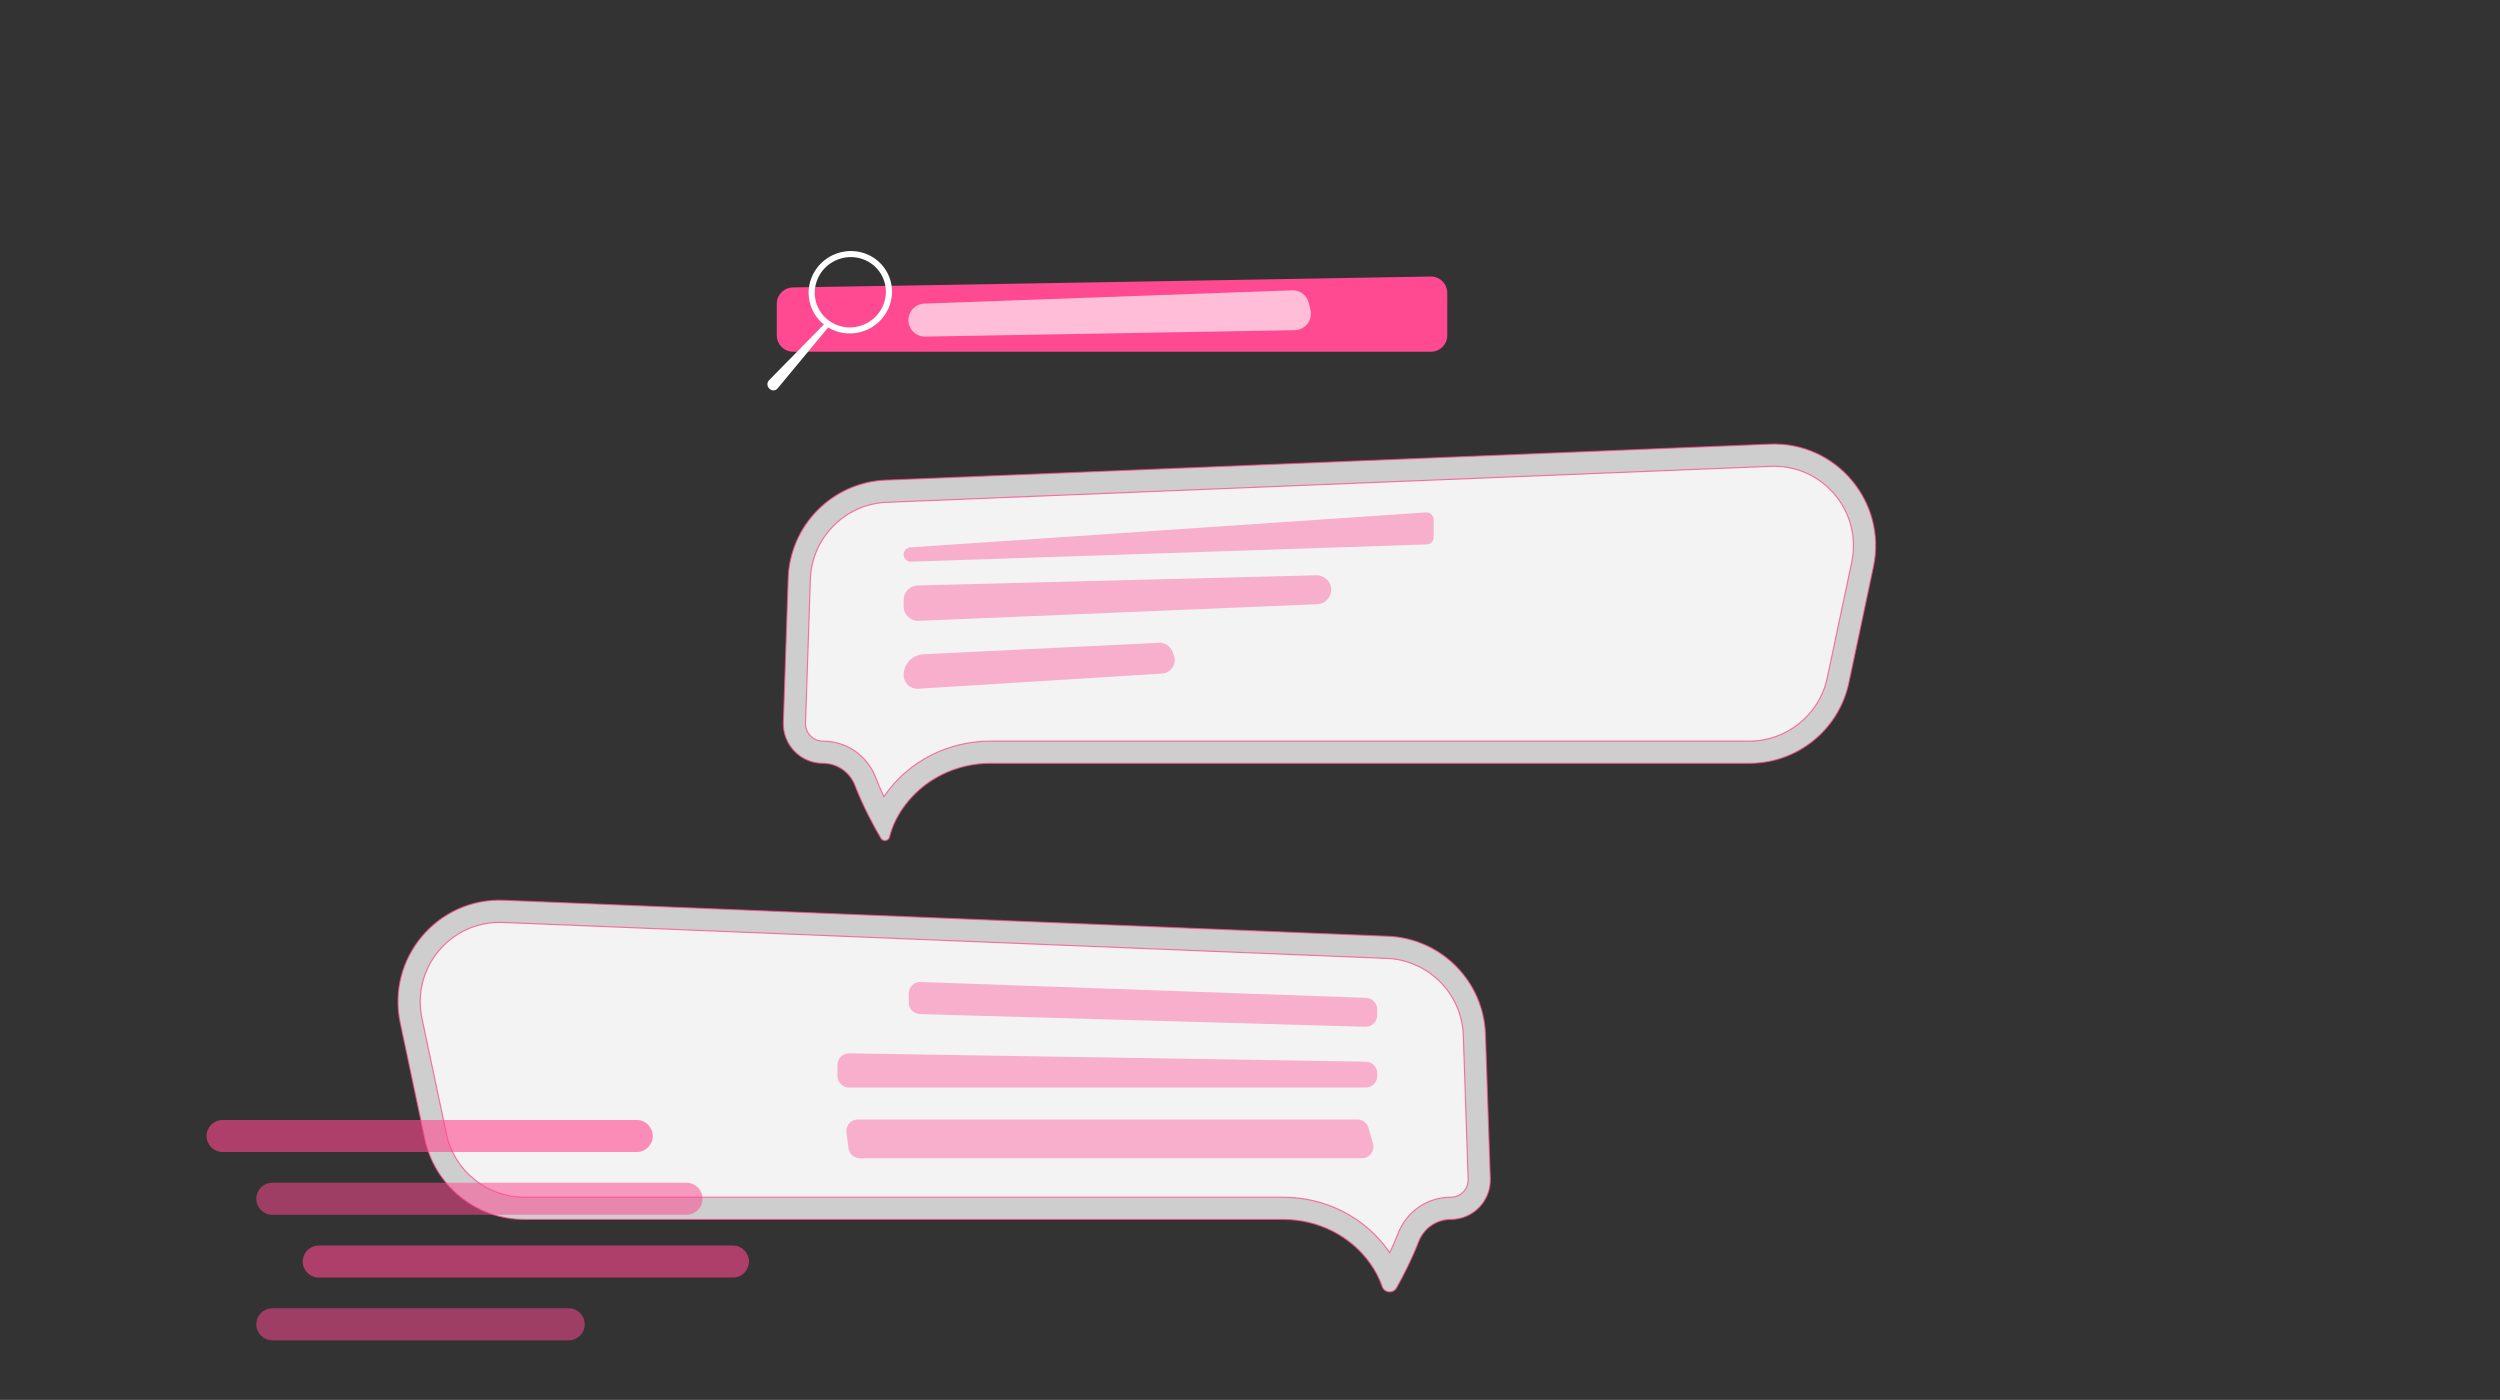
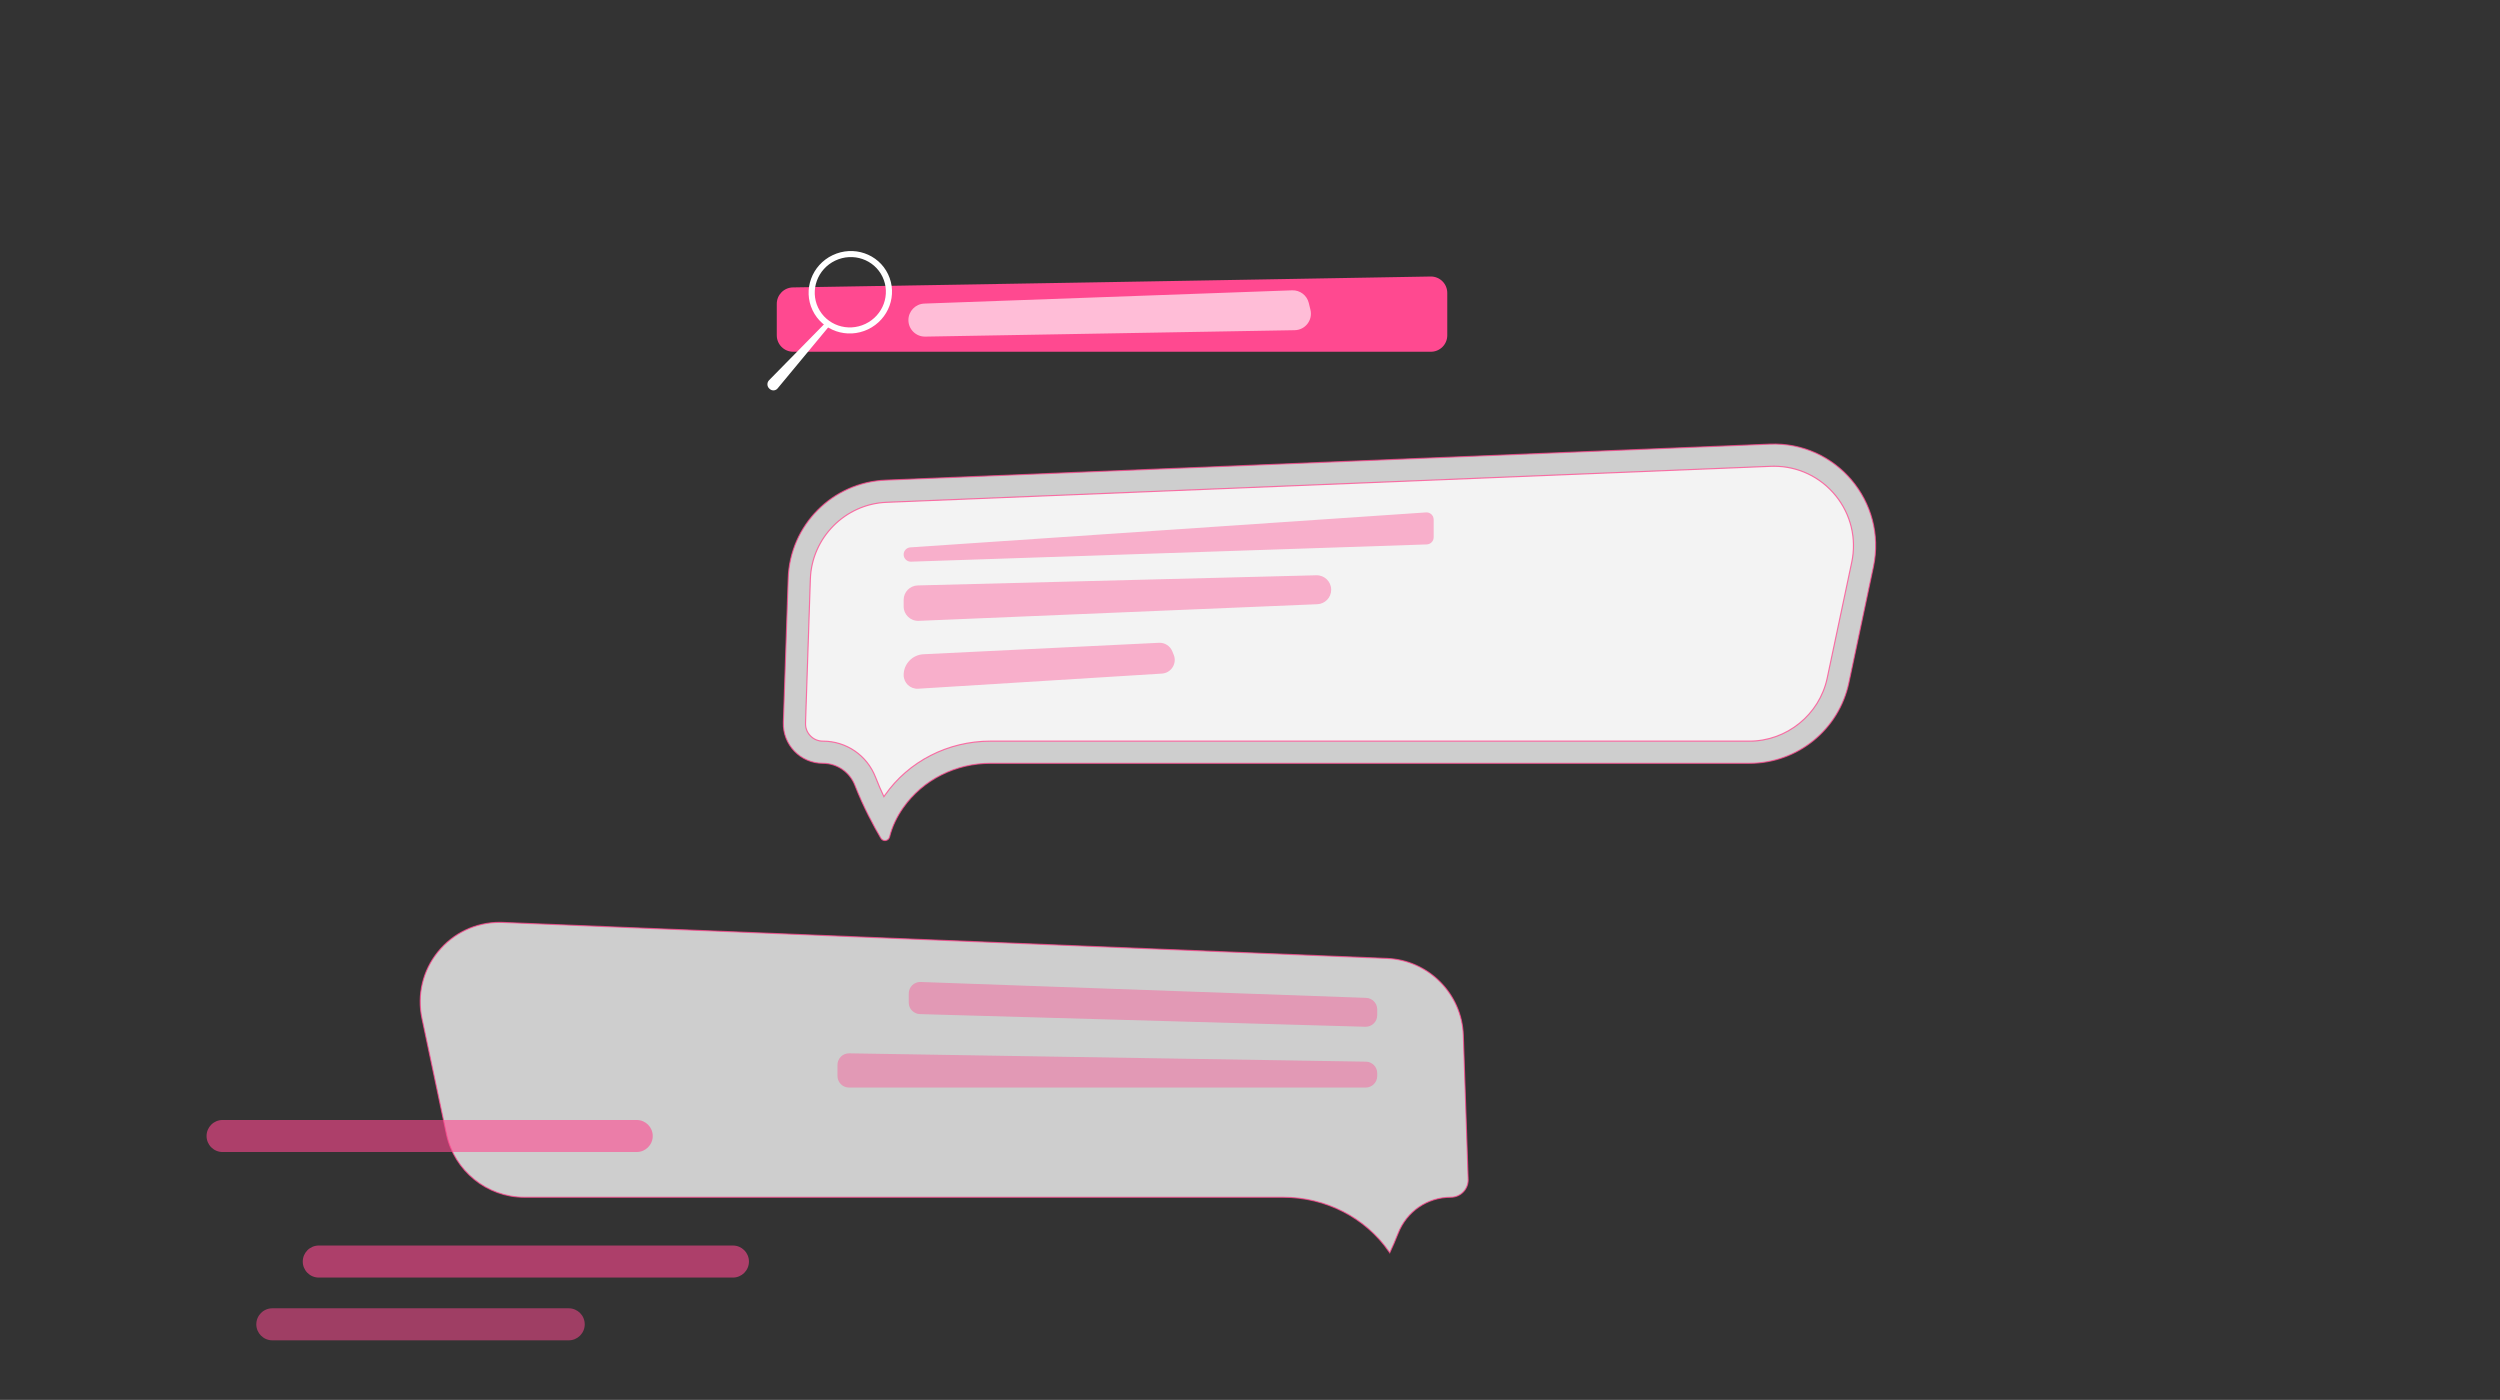
<svg xmlns="http://www.w3.org/2000/svg" width="2152" height="1205" viewBox="0 0 2152 1205" fill="none">
  <rect x="0" y="0" width="2152" height="1205" fill="#333333" stroke="none" />
  <path opacity="0.76" d="M762.41 413.301L1523.43 382.321C1580.49 380.001 1624.47 432.051 1612.63 487.921L1591.52 587.641C1582.95 628.101 1547.24 657.051 1505.88 657.051H852.58C822.8 657.051 794.41 671.031 777.36 695.441C772.12 702.941 768.02 711.261 765.75 720.421C764.86 724.001 760.11 724.711 758.25 721.531C752.39 711.571 743.18 694.711 735.95 676.061C731.52 664.641 720.61 657.041 708.36 657.041C689.11 657.041 673.69 641.091 674.33 621.851L678.49 497.831C680.02 452.031 716.63 415.161 762.42 413.291L762.41 413.301Z" fill="white" stroke="#FF4990" stroke-miterlimit="10" />
  <path opacity="0.76" d="M760.87 685.74C758.4 680.49 755.96 674.92 753.74 669.17C746.39 650.21 728.57 637.97 708.35 637.97C704.26 637.97 700.44 636.35 697.6 633.41C694.76 630.47 693.27 626.6 693.4 622.51L697.56 498.49C698.75 462.87 727.58 433.84 763.19 432.39L1524.21 401.41C1525.18 401.37 1526.15 401.35 1527.11 401.35C1547.78 401.35 1567.13 410.6 1580.19 426.72C1593.24 442.82 1598.26 463.69 1593.96 483.99L1572.85 583.7C1566.19 615.15 1538.03 637.97 1505.88 637.97H852.58C816.04 637.97 782.07 655.37 761.71 684.52C761.43 684.92 761.15 685.33 760.87 685.74Z" fill="white" stroke="#FF4990" stroke-miterlimit="10" />
  <path opacity="0.4" d="M783.61 471.19L1227.52 441.09C1231.08 440.85 1234.1 443.67 1234.1 447.24V462.48C1234.1 465.81 1231.46 468.53 1228.14 468.64L784.23 483.49C780.75 483.61 777.86 480.81 777.86 477.33C777.86 474.08 780.37 471.4 783.61 471.18V471.19Z" fill="#FF4990" />
  <path opacity="0.4" d="M777.86 516.399V521.979C777.86 529.069 783.76 534.719 790.84 534.429L1133.95 520.109C1140.62 519.829 1145.89 514.339 1145.89 507.659C1145.89 500.649 1140.12 495.029 1133.11 495.199L790 503.939C783.24 504.109 777.86 509.639 777.86 516.389V516.399Z" fill="#FF4990" />
  <path opacity="0.4" d="M777.86 581.09C777.86 587.88 783.59 593.27 790.37 592.85L1000.15 579.83C1008.18 579.33 1013.36 571.11 1010.34 563.65L1009.13 560.66C1007.25 556.02 1002.64 553.08 997.64 553.32L794.94 563.17C785.38 563.63 777.86 571.52 777.86 581.1V581.09Z" fill="#FF4990" />
  <path d="M682.56 247.41C761.4 246.25 1151.39 239.42 1231.44 238.02C1239.34 237.88 1245.81 244.25 1245.81 252.15V288.66C1245.81 296.46 1239.49 302.79 1231.68 302.79H682.78C674.98 302.79 668.65 296.46 668.65 288.66V261.54C668.65 253.82 674.84 247.53 682.56 247.41Z" fill="#FF4990" />
  <path opacity="0.64" d="M781.96 275.53C781.96 283.48 788.48 289.88 796.42 289.75L1114.47 284.23C1123.59 284.07 1130.2 275.49 1128.03 266.63L1126.58 260.73C1124.98 254.18 1118.99 249.66 1112.26 249.91L795.66 261.33C788.01 261.61 781.96 267.89 781.96 275.54V275.53Z" fill="white" />
  <path d="M710.93 277.51L662.03 327.29C659.98 329.38 660.14 332.77 662.38 334.65L662.75 334.96C664.73 336.62 667.69 336.36 669.34 334.37L714.11 280.37L710.92 277.52L710.93 277.51Z" fill="white" />
  <path d="M716.72 219.651C698.77 228.221 691.04 249.451 699.45 267.081C707.86 284.711 729.24 292.051 747.19 283.491C765.14 274.921 772.87 253.691 764.46 236.061C756.05 218.431 734.67 211.091 716.72 219.661V219.651ZM744.95 278.801C729.63 286.111 711.4 279.841 704.23 264.801C697.05 249.761 703.65 231.651 718.96 224.341C734.27 217.031 752.51 223.301 759.68 238.341C766.86 253.381 760.26 271.491 744.95 278.801Z" fill="white" />
-   <path opacity="0.76" d="M1194.77 805.93L433.75 774.95C376.69 772.63 332.71 824.68 344.55 880.55L365.66 980.27C374.23 1020.73 409.94 1049.68 451.3 1049.68H1104.59C1134.37 1049.68 1162.76 1063.66 1179.81 1088.07C1183.95 1094 1187.38 1100.44 1189.76 1107.41C1191.67 1113 1199.23 1113.75 1202.12 1108.6C1207.81 1098.5 1215.2 1084.21 1221.23 1068.69C1225.66 1057.27 1236.57 1049.67 1248.82 1049.67C1268.07 1049.67 1283.49 1033.72 1282.85 1014.48L1278.69 890.46C1277.15 844.65 1240.55 807.79 1194.76 805.92L1194.77 805.93Z" fill="white" stroke="#FF4990" stroke-miterlimit="10" />
  <path opacity="0.76" d="M1195.46 1077.14C1175.11 1047.99 1141.14 1030.59 1104.59 1030.59H451.3C419.15 1030.59 390.99 1007.77 384.33 976.321L363.22 876.601C358.92 856.311 363.94 835.441 376.99 819.341C390.06 803.211 409.4 793.971 430.07 793.971C431.03 793.971 432 793.991 432.97 794.031L1193.99 825.011C1229.6 826.461 1258.43 855.491 1259.62 891.111L1263.78 1015.13C1263.92 1019.22 1262.43 1023.09 1259.58 1026.03C1256.74 1028.97 1252.92 1030.59 1248.83 1030.59C1228.61 1030.59 1210.8 1042.84 1203.44 1061.79C1201.21 1067.55 1198.75 1073.15 1196.3 1078.35C1196.03 1077.94 1195.75 1077.54 1195.46 1077.13V1077.14Z" fill="white" stroke="#FF4990" stroke-miterlimit="10" />
  <path opacity="0.4" d="M792.53 845.3L1175.93 858.96C1181.27 859.15 1185.51 863.54 1185.51 868.89V873.9C1185.51 879.5 1180.89 883.99 1175.3 883.83L791.9 872.94C786.53 872.79 782.25 868.39 782.25 863.01V855.22C782.25 849.6 786.92 845.09 792.54 845.29L792.53 845.3Z" fill="#FF4990" />
  <path opacity="0.4" d="M720.9 916.64V926.23C720.9 931.71 725.35 936.16 730.83 936.16H1175.58C1181.06 936.16 1185.51 931.71 1185.51 926.23V923.81C1185.51 918.39 1181.16 913.97 1175.74 913.88L730.99 906.71C725.44 906.62 720.9 911.09 720.9 916.64Z" fill="#FF4990" />
-   <path opacity="0.4" d="M738.44 963.67C732.43 963.67 727.8 968.96 728.6 974.91L730.39 988.4C731.05 993.34 735.26 997.02 740.23 997.02H1172.33C1178.93 997.02 1183.69 990.7 1181.88 984.36L1178.02 970.87C1176.8 966.61 1172.9 963.67 1168.47 963.67H738.43H738.44Z" fill="#FF4990" />
  <path opacity="0.6" d="M548.09 991.66H191.6C183.98 991.66 177.81 985.48 177.81 977.87C177.81 970.25 183.99 964.08 191.6 964.08H548.09C555.71 964.08 561.88 970.26 561.88 977.87C561.88 985.49 555.7 991.66 548.09 991.66Z" fill="#FF4990" />
-   <path opacity="0.53" d="M590.92 1045.69H234.43C226.81 1045.69 220.63 1039.51 220.63 1031.89C220.63 1024.27 226.81 1018.1 234.43 1018.1H590.92C598.54 1018.1 604.71 1024.28 604.71 1031.89C604.71 1039.51 598.53 1045.69 590.92 1045.69Z" fill="#FF4990" />
  <path opacity="0.53" d="M489.55 1153.76H234.43C226.81 1153.76 220.63 1147.58 220.63 1139.97C220.63 1132.35 226.81 1126.18 234.43 1126.18H489.55C497.17 1126.18 503.34 1132.36 503.34 1139.97C503.34 1147.59 497.16 1153.76 489.55 1153.76Z" fill="#FF4990" />
  <path opacity="0.6" d="M630.9 1099.73H274.41C266.79 1099.73 260.62 1093.55 260.62 1085.94C260.62 1078.32 266.8 1072.15 274.41 1072.15H630.9C638.52 1072.15 644.69 1078.33 644.69 1085.94C644.69 1093.56 638.51 1099.73 630.9 1099.73Z" fill="#FF4990" />
</svg>